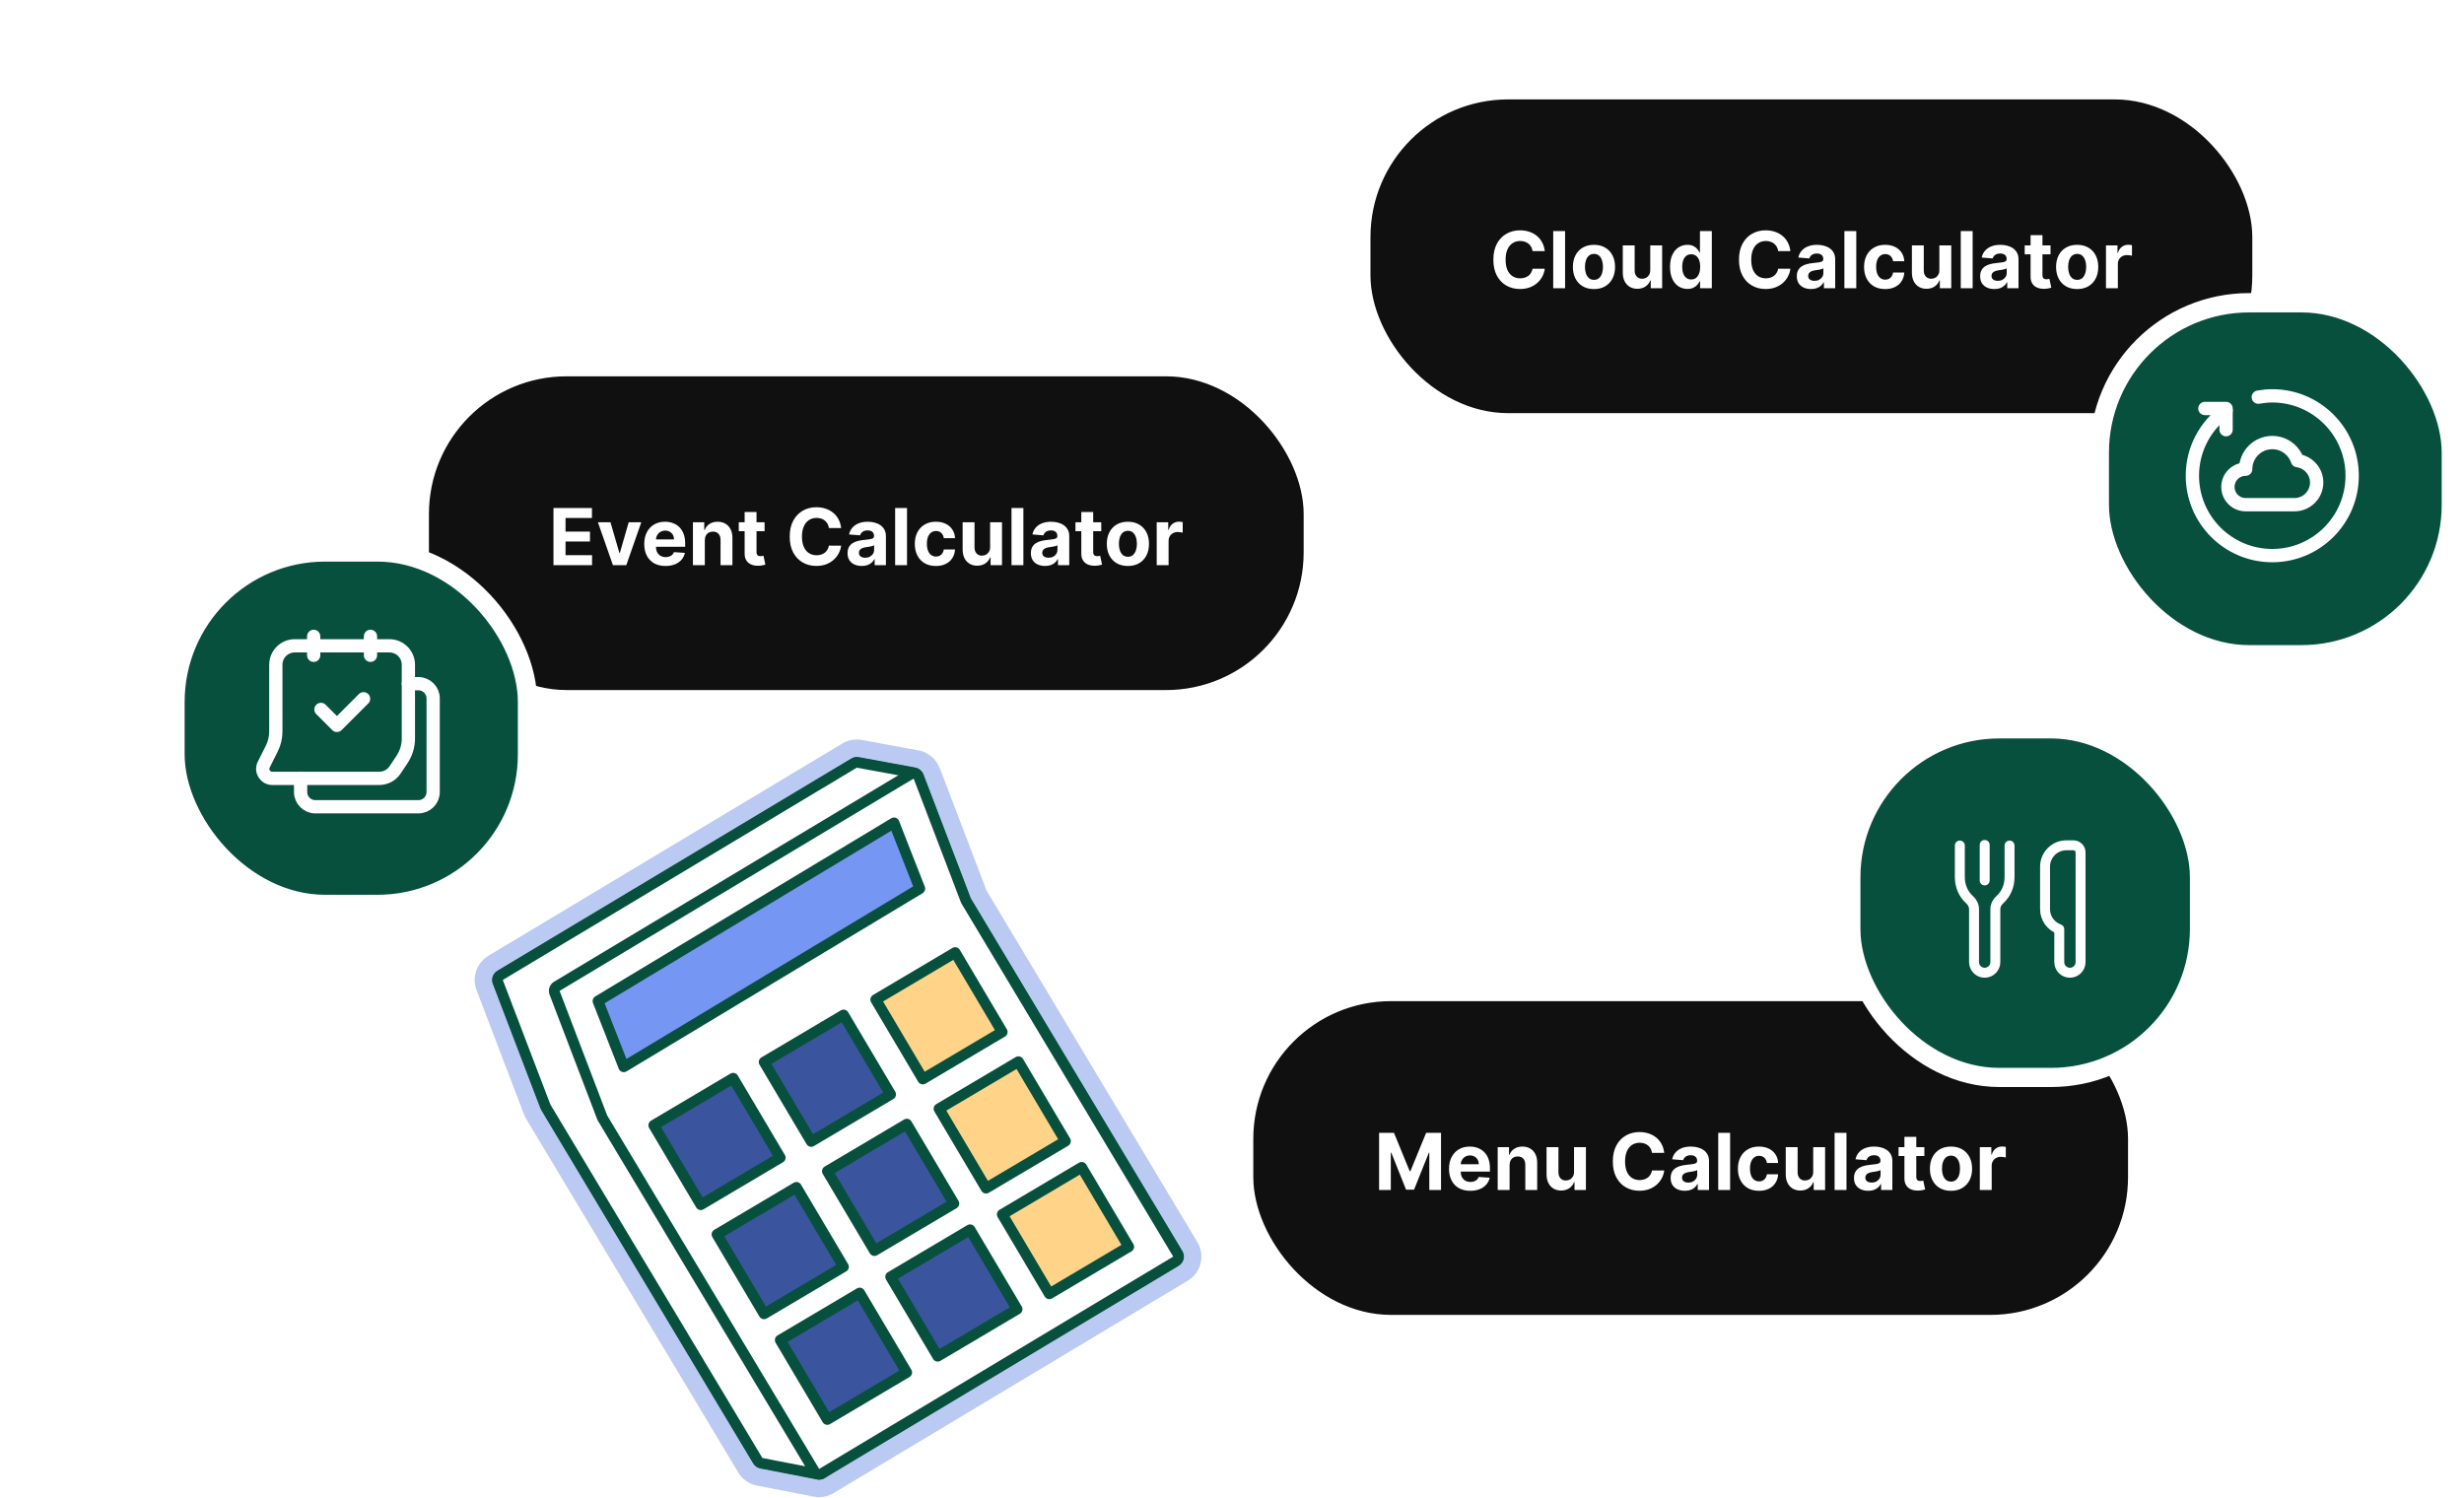
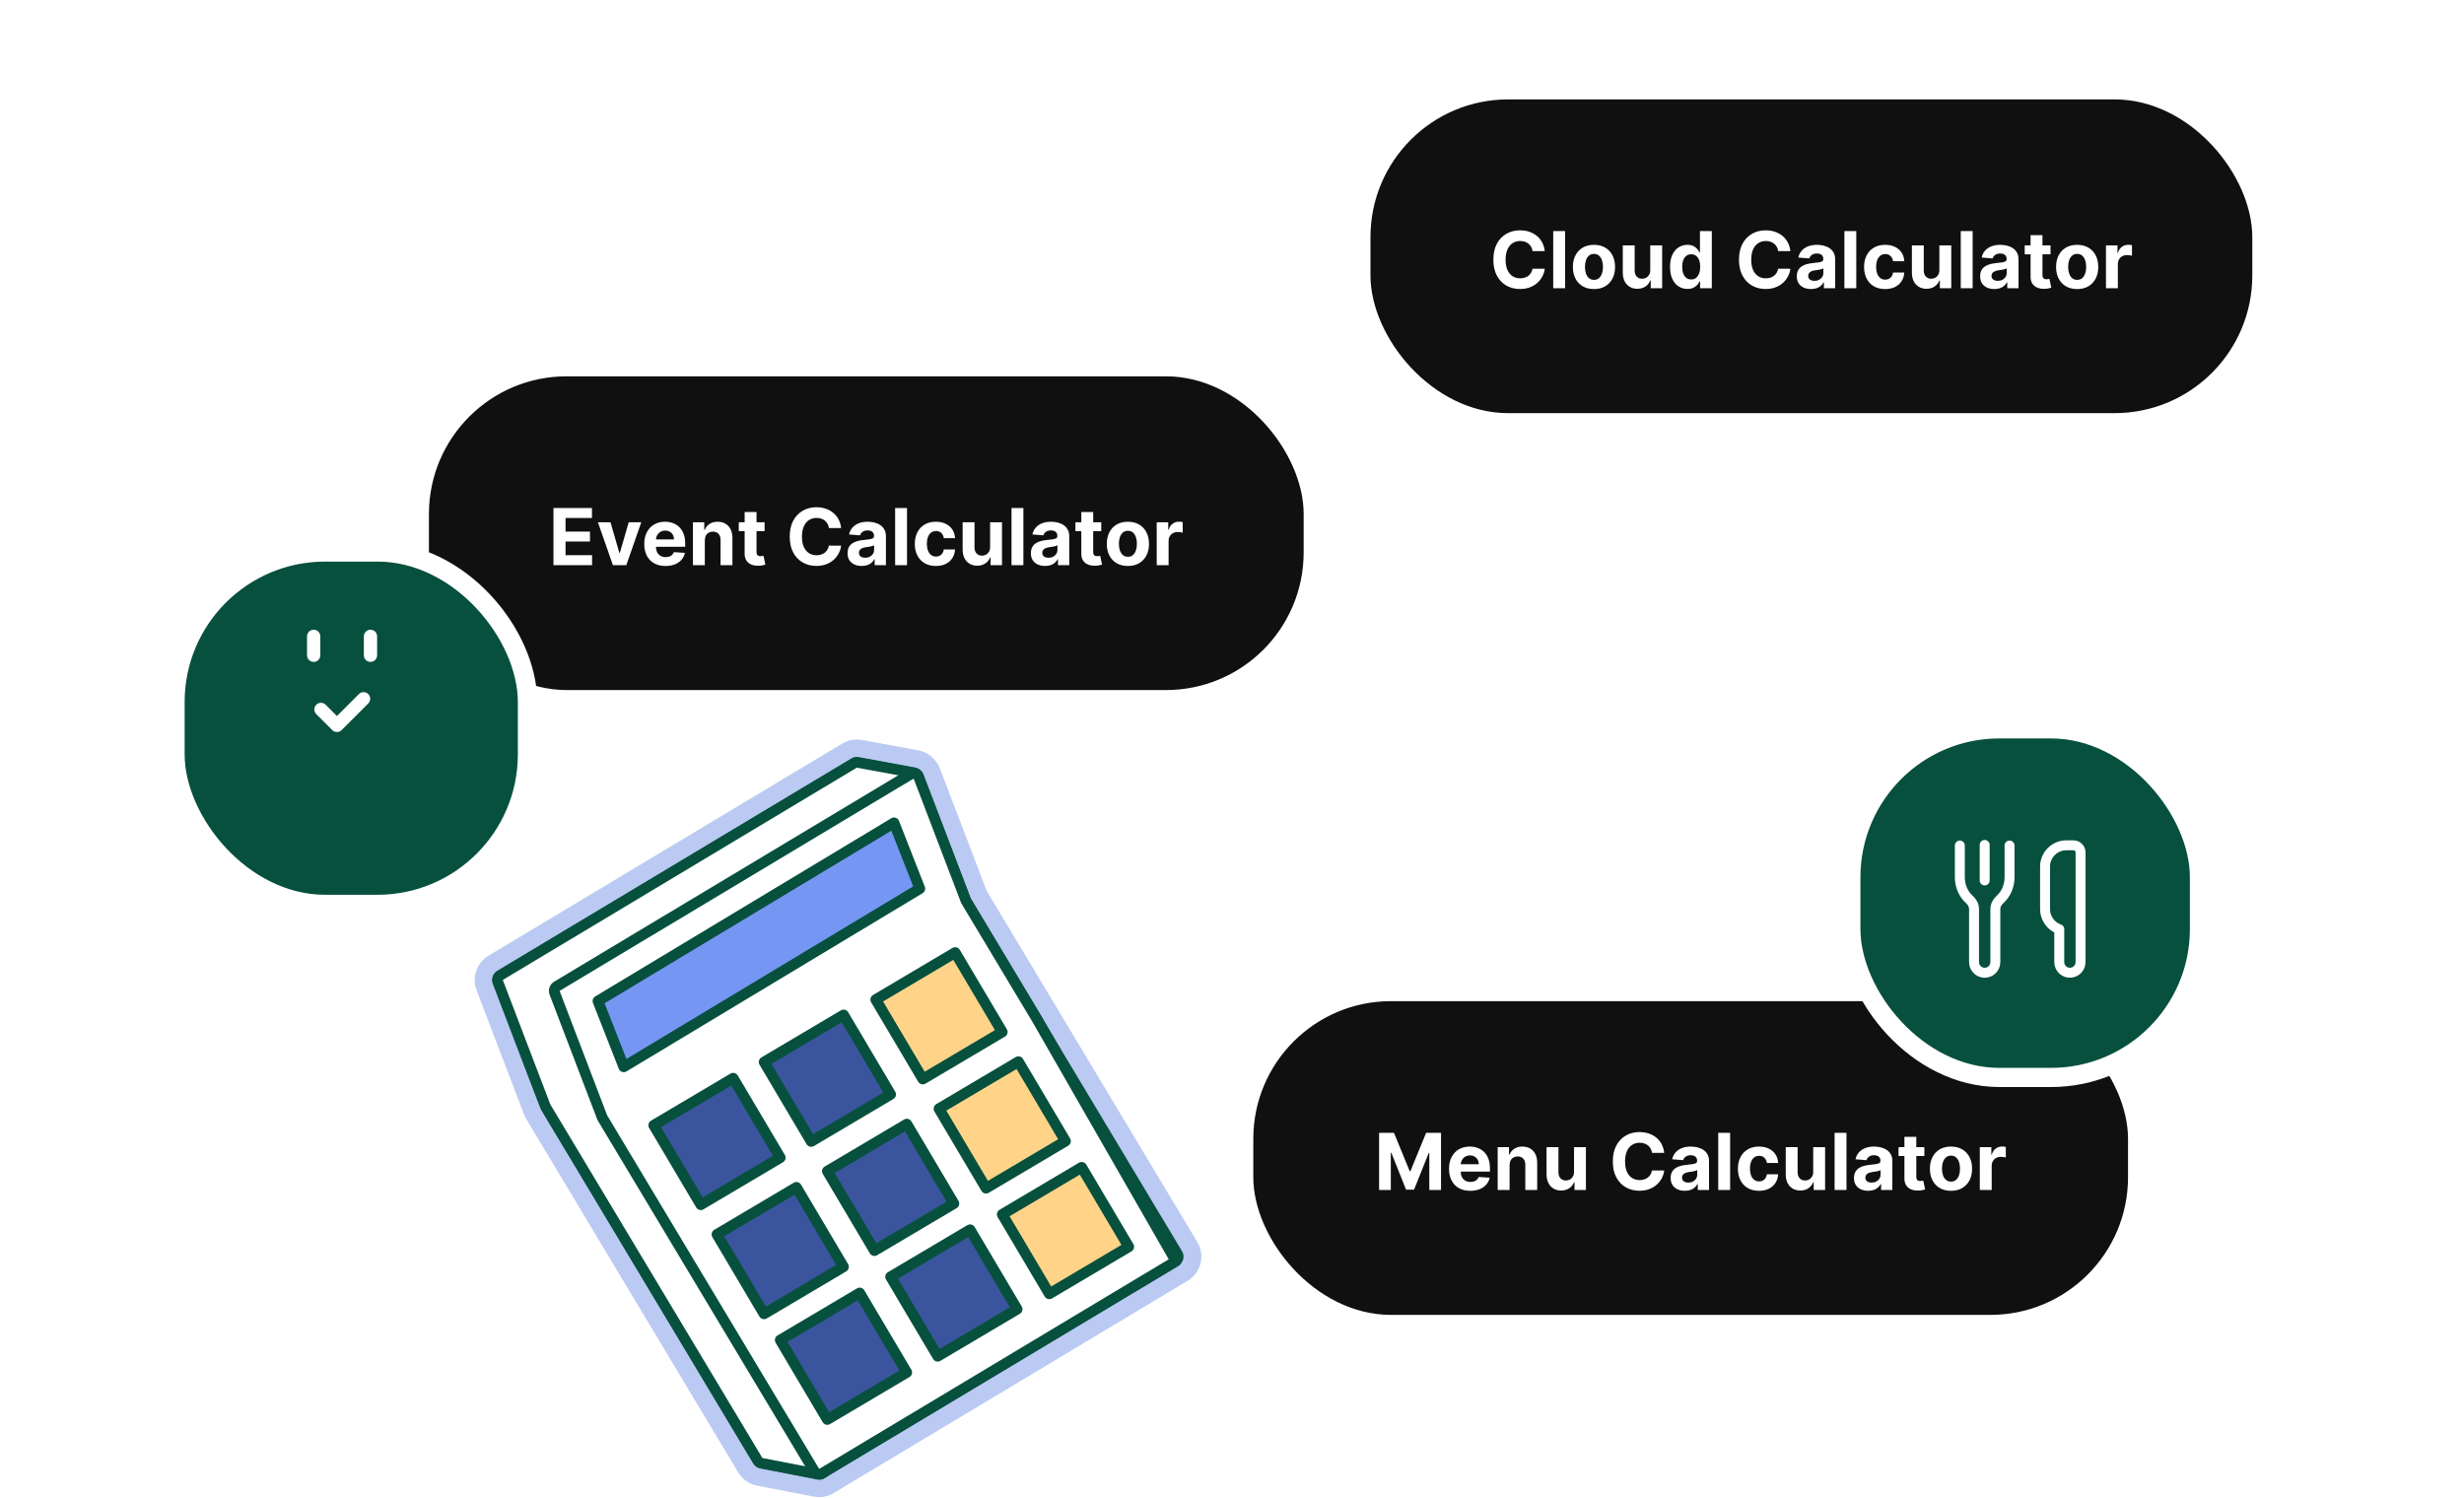
<svg xmlns="http://www.w3.org/2000/svg" width="347" height="211" viewBox="0 0 347 211" fill="none">
  <g filter="url(#filter0_b_1021_7411)">
    <rect x="193" y="14" width="124.186" height="44.186" rx="19.39" fill="#101010" />
    <path d="M217.546 35.365H215.826C215.794 35.142 215.73 34.944 215.633 34.772C215.537 34.596 215.412 34.447 215.26 34.324C215.108 34.201 214.933 34.106 214.734 34.041C214.537 33.975 214.324 33.943 214.094 33.943C213.677 33.943 213.314 34.046 213.005 34.253C212.696 34.457 212.457 34.756 212.286 35.149C212.116 35.539 212.031 36.013 212.031 36.571C212.031 37.144 212.116 37.626 212.286 38.016C212.459 38.407 212.7 38.701 213.009 38.9C213.318 39.099 213.676 39.199 214.082 39.199C214.31 39.199 214.52 39.169 214.714 39.108C214.911 39.048 215.085 38.96 215.237 38.845C215.389 38.727 215.514 38.585 215.614 38.417C215.716 38.249 215.787 38.058 215.826 37.843L217.546 37.851C217.502 38.221 217.391 38.577 217.213 38.92C217.037 39.26 216.8 39.565 216.502 39.835C216.206 40.102 215.852 40.314 215.441 40.471C215.032 40.626 214.57 40.703 214.054 40.703C213.337 40.703 212.695 40.541 212.129 40.216C211.566 39.891 211.121 39.421 210.794 38.806C210.469 38.19 210.307 37.445 210.307 36.571C210.307 35.693 210.472 34.947 210.802 34.331C211.132 33.716 211.579 33.247 212.145 32.925C212.711 32.6 213.347 32.438 214.054 32.438C214.52 32.438 214.952 32.504 215.351 32.635C215.751 32.766 216.106 32.957 216.415 33.208C216.724 33.457 216.976 33.762 217.169 34.123C217.366 34.485 217.491 34.898 217.546 35.365ZM220.408 32.548V40.593H218.735V32.548H220.408ZM224.475 40.711C223.865 40.711 223.337 40.581 222.892 40.322C222.449 40.06 222.108 39.696 221.867 39.23C221.626 38.761 221.505 38.218 221.505 37.6C221.505 36.977 221.626 36.432 221.867 35.966C222.108 35.497 222.449 35.133 222.892 34.874C223.337 34.612 223.865 34.481 224.475 34.481C225.085 34.481 225.612 34.612 226.054 34.874C226.499 35.133 226.843 35.497 227.083 35.966C227.324 36.432 227.445 36.977 227.445 37.6C227.445 38.218 227.324 38.761 227.083 39.23C226.843 39.696 226.499 40.06 226.054 40.322C225.612 40.581 225.085 40.711 224.475 40.711ZM224.483 39.415C224.761 39.415 224.992 39.336 225.178 39.179C225.364 39.019 225.504 38.802 225.599 38.527C225.695 38.252 225.744 37.939 225.744 37.588C225.744 37.237 225.695 36.924 225.599 36.649C225.504 36.374 225.364 36.157 225.178 35.997C224.992 35.837 224.761 35.758 224.483 35.758C224.203 35.758 223.967 35.837 223.776 35.997C223.587 36.157 223.445 36.374 223.348 36.649C223.253 36.924 223.206 37.237 223.206 37.588C223.206 37.939 223.253 38.252 223.348 38.527C223.445 38.802 223.587 39.019 223.776 39.179C223.967 39.336 224.203 39.415 224.483 39.415ZM232.402 38.024V34.559H234.076V40.593H232.469V39.497H232.406C232.27 39.851 232.044 40.135 231.727 40.35C231.412 40.565 231.029 40.672 230.576 40.672C230.172 40.672 229.818 40.58 229.511 40.397C229.205 40.214 228.965 39.953 228.792 39.615C228.622 39.277 228.536 38.873 228.533 38.401V34.559H230.206V38.103C230.209 38.459 230.305 38.74 230.493 38.947C230.682 39.154 230.934 39.258 231.251 39.258C231.453 39.258 231.642 39.212 231.817 39.12C231.993 39.026 232.134 38.887 232.241 38.704C232.351 38.52 232.405 38.294 232.402 38.024ZM237.638 40.691C237.18 40.691 236.764 40.574 236.393 40.338C236.023 40.1 235.73 39.75 235.513 39.289C235.298 38.825 235.19 38.257 235.19 37.584C235.19 36.893 235.302 36.318 235.524 35.86C235.747 35.399 236.043 35.054 236.412 34.827C236.784 34.596 237.191 34.481 237.634 34.481C237.972 34.481 238.253 34.538 238.478 34.654C238.706 34.766 238.89 34.908 239.028 35.078C239.17 35.245 239.277 35.41 239.351 35.573H239.402V32.548H241.071V40.593H239.421V39.627H239.351C239.272 39.794 239.161 39.961 239.017 40.126C238.875 40.288 238.691 40.423 238.463 40.53C238.238 40.638 237.963 40.691 237.638 40.691ZM238.168 39.36C238.438 39.36 238.666 39.286 238.852 39.14C239.04 38.99 239.184 38.782 239.284 38.515C239.386 38.248 239.437 37.935 239.437 37.576C239.437 37.218 239.387 36.906 239.288 36.641C239.188 36.377 239.044 36.173 238.856 36.029C238.667 35.885 238.438 35.812 238.168 35.812C237.893 35.812 237.661 35.887 237.473 36.036C237.284 36.186 237.142 36.393 237.045 36.657C236.948 36.922 236.899 37.228 236.899 37.576C236.899 37.927 236.948 38.238 237.045 38.507C237.144 38.775 237.287 38.984 237.473 39.136C237.661 39.285 237.893 39.36 238.168 39.36ZM252.137 35.365H250.417C250.385 35.142 250.321 34.944 250.224 34.772C250.127 34.596 250.003 34.447 249.851 34.324C249.699 34.201 249.524 34.106 249.325 34.041C249.128 33.975 248.915 33.943 248.684 33.943C248.268 33.943 247.905 34.046 247.596 34.253C247.287 34.457 247.047 34.756 246.877 35.149C246.707 35.539 246.622 36.013 246.622 36.571C246.622 37.144 246.707 37.626 246.877 38.016C247.05 38.407 247.291 38.701 247.6 38.9C247.909 39.099 248.267 39.199 248.672 39.199C248.9 39.199 249.111 39.169 249.305 39.108C249.501 39.048 249.675 38.96 249.827 38.845C249.979 38.727 250.105 38.585 250.204 38.417C250.307 38.249 250.377 38.058 250.417 37.843L252.137 37.851C252.093 38.221 251.981 38.577 251.803 38.92C251.628 39.26 251.391 39.565 251.092 39.835C250.796 40.102 250.443 40.314 250.032 40.471C249.623 40.626 249.161 40.703 248.645 40.703C247.927 40.703 247.286 40.541 246.72 40.216C246.157 39.891 245.712 39.421 245.384 38.806C245.06 38.19 244.897 37.445 244.897 36.571C244.897 35.693 245.062 34.947 245.392 34.331C245.722 33.716 246.17 33.247 246.736 32.925C247.301 32.6 247.938 32.438 248.645 32.438C249.111 32.438 249.543 32.504 249.941 32.635C250.342 32.766 250.697 32.957 251.006 33.208C251.315 33.457 251.566 33.762 251.76 34.123C251.957 34.485 252.082 34.898 252.137 35.365ZM255.046 40.707C254.661 40.707 254.318 40.64 254.017 40.507C253.716 40.371 253.477 40.17 253.302 39.906C253.129 39.639 253.043 39.306 253.043 38.908C253.043 38.573 253.104 38.291 253.227 38.063C253.35 37.836 253.518 37.652 253.73 37.514C253.942 37.375 254.183 37.27 254.453 37.199C254.725 37.129 255.011 37.079 255.309 37.05C255.66 37.013 255.943 36.979 256.158 36.948C256.373 36.914 256.528 36.864 256.625 36.798C256.722 36.733 256.771 36.636 256.771 36.508V36.484C256.771 36.236 256.692 36.043 256.535 35.907C256.38 35.771 256.16 35.703 255.875 35.703C255.574 35.703 255.334 35.769 255.156 35.903C254.978 36.034 254.86 36.199 254.803 36.398L253.255 36.272C253.333 35.906 253.488 35.589 253.718 35.322C253.949 35.052 254.246 34.845 254.61 34.701C254.977 34.554 255.401 34.481 255.883 34.481C256.218 34.481 256.539 34.52 256.845 34.599C257.154 34.677 257.428 34.799 257.666 34.964C257.907 35.129 258.097 35.341 258.236 35.6C258.375 35.857 258.444 36.165 258.444 36.523V40.593H256.857V39.757H256.81C256.713 39.945 256.583 40.111 256.421 40.255C256.259 40.397 256.064 40.508 255.836 40.589C255.608 40.668 255.345 40.707 255.046 40.707ZM255.525 39.552C255.772 39.552 255.989 39.504 256.177 39.407C256.366 39.307 256.514 39.174 256.621 39.006C256.729 38.839 256.782 38.649 256.782 38.437V37.796C256.73 37.83 256.658 37.862 256.566 37.891C256.477 37.917 256.377 37.942 256.264 37.965C256.151 37.986 256.039 38.006 255.926 38.024C255.813 38.04 255.711 38.054 255.62 38.067C255.423 38.096 255.252 38.142 255.105 38.205C254.958 38.268 254.844 38.353 254.763 38.46C254.682 38.565 254.642 38.696 254.642 38.853C254.642 39.081 254.724 39.255 254.889 39.376C255.057 39.493 255.269 39.552 255.525 39.552ZM261.416 32.548V40.593H259.742V32.548H261.416ZM265.483 40.711C264.865 40.711 264.333 40.58 263.888 40.318C263.445 40.054 263.105 39.687 262.866 39.218C262.631 38.75 262.513 38.21 262.513 37.6C262.513 36.982 262.632 36.44 262.87 35.974C263.111 35.505 263.453 35.139 263.896 34.878C264.338 34.613 264.865 34.481 265.475 34.481C266.001 34.481 266.462 34.576 266.858 34.768C267.253 34.959 267.566 35.227 267.796 35.573C268.027 35.919 268.154 36.325 268.177 36.791H266.598C266.554 36.489 266.436 36.247 266.245 36.064C266.056 35.878 265.809 35.785 265.502 35.785C265.243 35.785 265.016 35.856 264.823 35.997C264.632 36.136 264.482 36.339 264.375 36.606C264.267 36.873 264.214 37.197 264.214 37.576C264.214 37.961 264.266 38.289 264.371 38.558C264.478 38.828 264.629 39.034 264.823 39.175C265.016 39.317 265.243 39.387 265.502 39.387C265.693 39.387 265.865 39.348 266.017 39.269C266.171 39.191 266.298 39.077 266.398 38.928C266.5 38.776 266.567 38.594 266.598 38.382H268.177C268.151 38.843 268.026 39.248 267.8 39.599C267.578 39.948 267.27 40.22 266.877 40.416C266.484 40.613 266.02 40.711 265.483 40.711ZM273.118 38.024V34.559H274.792V40.593H273.185V39.497H273.122C272.986 39.851 272.76 40.135 272.443 40.35C272.128 40.565 271.745 40.672 271.292 40.672C270.888 40.672 270.533 40.58 270.227 40.397C269.921 40.214 269.681 39.953 269.508 39.615C269.338 39.277 269.252 38.873 269.249 38.401V34.559H270.922V38.103C270.925 38.459 271.021 38.74 271.209 38.947C271.398 39.154 271.65 39.258 271.967 39.258C272.169 39.258 272.358 39.212 272.533 39.12C272.708 39.026 272.85 38.887 272.957 38.704C273.067 38.52 273.121 38.294 273.118 38.024ZM277.804 32.548V40.593H276.13V32.548H277.804ZM280.865 40.707C280.48 40.707 280.137 40.64 279.836 40.507C279.535 40.371 279.296 40.17 279.121 39.906C278.948 39.639 278.861 39.306 278.861 38.908C278.861 38.573 278.923 38.291 279.046 38.063C279.169 37.836 279.337 37.652 279.549 37.514C279.761 37.375 280.002 37.27 280.272 37.199C280.544 37.129 280.83 37.079 281.128 37.05C281.479 37.013 281.762 36.979 281.977 36.948C282.191 36.914 282.347 36.864 282.444 36.798C282.541 36.733 282.589 36.636 282.589 36.508V36.484C282.589 36.236 282.511 36.043 282.354 35.907C282.199 35.771 281.979 35.703 281.694 35.703C281.393 35.703 281.153 35.769 280.975 35.903C280.797 36.034 280.679 36.199 280.621 36.398L279.074 36.272C279.152 35.906 279.307 35.589 279.537 35.322C279.768 35.052 280.065 34.845 280.429 34.701C280.796 34.554 281.22 34.481 281.702 34.481C282.037 34.481 282.358 34.52 282.664 34.599C282.973 34.677 283.247 34.799 283.485 34.964C283.726 35.129 283.916 35.341 284.055 35.6C284.194 35.857 284.263 36.165 284.263 36.523V40.593H282.676V39.757H282.629C282.532 39.945 282.402 40.111 282.24 40.255C282.077 40.397 281.882 40.508 281.655 40.589C281.427 40.668 281.163 40.707 280.865 40.707ZM281.344 39.552C281.59 39.552 281.808 39.504 281.996 39.407C282.185 39.307 282.333 39.174 282.44 39.006C282.548 38.839 282.601 38.649 282.601 38.437V37.796C282.549 37.83 282.477 37.862 282.385 37.891C282.296 37.917 282.195 37.942 282.083 37.965C281.97 37.986 281.857 38.006 281.745 38.024C281.632 38.04 281.53 38.054 281.438 38.067C281.242 38.096 281.071 38.142 280.924 38.205C280.777 38.268 280.663 38.353 280.582 38.46C280.501 38.565 280.46 38.696 280.46 38.853C280.46 39.081 280.543 39.255 280.708 39.376C280.875 39.493 281.088 39.552 281.344 39.552ZM288.771 34.559V35.816H285.137V34.559H288.771ZM285.962 33.114H287.635V38.739C287.635 38.894 287.659 39.014 287.706 39.1C287.753 39.184 287.819 39.243 287.902 39.277C287.989 39.311 288.088 39.328 288.201 39.328C288.28 39.328 288.358 39.322 288.437 39.309C288.515 39.293 288.576 39.281 288.617 39.273L288.881 40.519C288.797 40.545 288.679 40.575 288.527 40.609C288.375 40.646 288.191 40.668 287.973 40.676C287.57 40.691 287.216 40.638 286.913 40.515C286.611 40.392 286.377 40.2 286.209 39.941C286.042 39.682 285.959 39.355 285.962 38.959V33.114ZM292.522 40.711C291.912 40.711 291.384 40.581 290.939 40.322C290.496 40.06 290.155 39.696 289.914 39.23C289.673 38.761 289.552 38.218 289.552 37.6C289.552 36.977 289.673 36.432 289.914 35.966C290.155 35.497 290.496 35.133 290.939 34.874C291.384 34.612 291.912 34.481 292.522 34.481C293.132 34.481 293.659 34.612 294.101 34.874C294.547 35.133 294.89 35.497 295.131 35.966C295.372 36.432 295.492 36.977 295.492 37.6C295.492 38.218 295.372 38.761 295.131 39.23C294.89 39.696 294.547 40.06 294.101 40.322C293.659 40.581 293.132 40.711 292.522 40.711ZM292.53 39.415C292.808 39.415 293.039 39.336 293.225 39.179C293.411 39.019 293.551 38.802 293.646 38.527C293.743 38.252 293.791 37.939 293.791 37.588C293.791 37.237 293.743 36.924 293.646 36.649C293.551 36.374 293.411 36.157 293.225 35.997C293.039 35.837 292.808 35.758 292.53 35.758C292.25 35.758 292.014 35.837 291.823 35.997C291.634 36.157 291.492 36.374 291.395 36.649C291.3 36.924 291.253 37.237 291.253 37.588C291.253 37.939 291.3 38.252 291.395 38.527C291.492 38.802 291.634 39.019 291.823 39.179C292.014 39.336 292.25 39.415 292.53 39.415ZM296.58 40.593V34.559H298.203V35.612H298.265C298.375 35.238 298.56 34.955 298.819 34.764C299.079 34.57 299.377 34.473 299.715 34.473C299.799 34.473 299.889 34.478 299.986 34.489C300.083 34.499 300.168 34.514 300.241 34.532V36.017C300.163 35.993 300.054 35.972 299.915 35.954C299.776 35.936 299.649 35.926 299.534 35.926C299.288 35.926 299.068 35.98 298.874 36.087C298.683 36.192 298.531 36.339 298.419 36.528C298.309 36.716 298.254 36.933 298.254 37.18V40.593H296.58Z" fill="white" />
  </g>
  <g filter="url(#filter1_b_1021_7411)">
    <rect x="60.406" y="53" width="123.186" height="44.186" rx="19.39" fill="#101010" />
    <path d="M77.943 79.593V71.548H83.364V72.951H79.644V74.868H83.085V76.27H79.644V78.191H83.38V79.593H77.943ZM90.31 73.559L88.201 79.593H86.315L84.206 73.559H85.974L87.227 77.877H87.29L88.539 73.559H90.31ZM93.722 79.711C93.101 79.711 92.567 79.585 92.119 79.334C91.674 79.08 91.331 78.721 91.09 78.258C90.849 77.791 90.729 77.24 90.729 76.604C90.729 75.983 90.849 75.438 91.09 74.97C91.331 74.501 91.67 74.135 92.108 73.874C92.547 73.612 93.063 73.481 93.655 73.481C94.053 73.481 94.424 73.545 94.767 73.673C95.113 73.799 95.414 73.989 95.671 74.243C95.93 74.497 96.131 74.816 96.275 75.201C96.419 75.584 96.492 76.032 96.492 76.545V77.004H91.397V75.967H94.916C94.916 75.727 94.864 75.513 94.759 75.327C94.654 75.141 94.509 74.996 94.323 74.891C94.14 74.784 93.926 74.73 93.683 74.73C93.429 74.73 93.204 74.789 93.007 74.907C92.813 75.022 92.661 75.178 92.551 75.374C92.441 75.568 92.385 75.784 92.382 76.022V77.008C92.382 77.307 92.438 77.565 92.547 77.782C92.66 78 92.819 78.167 93.023 78.285C93.227 78.403 93.469 78.462 93.75 78.462C93.936 78.462 94.106 78.436 94.26 78.383C94.415 78.331 94.547 78.252 94.657 78.148C94.767 78.043 94.851 77.915 94.908 77.763L96.456 77.865C96.378 78.237 96.217 78.561 95.973 78.839C95.732 79.114 95.42 79.329 95.038 79.483C94.658 79.635 94.22 79.711 93.722 79.711ZM99.257 76.105V79.593H97.584V73.559H99.178V74.624H99.249C99.383 74.273 99.607 73.995 99.921 73.791C100.235 73.584 100.616 73.481 101.064 73.481C101.483 73.481 101.848 73.573 102.16 73.756C102.472 73.939 102.714 74.201 102.887 74.541C103.06 74.879 103.146 75.283 103.146 75.751V79.593H101.473V76.05C101.475 75.681 101.381 75.393 101.19 75.186C100.999 74.976 100.735 74.871 100.4 74.871C100.175 74.871 99.976 74.92 99.803 75.017C99.633 75.114 99.499 75.255 99.402 75.441C99.308 75.624 99.26 75.846 99.257 76.105ZM107.674 73.559V74.816H104.041V73.559H107.674ZM104.866 72.114H106.539V77.739C106.539 77.894 106.563 78.014 106.61 78.1C106.657 78.184 106.722 78.243 106.806 78.277C106.893 78.311 106.992 78.328 107.105 78.328C107.183 78.328 107.262 78.322 107.341 78.309C107.419 78.293 107.479 78.281 107.521 78.273L107.784 79.519C107.701 79.545 107.583 79.575 107.431 79.609C107.279 79.646 107.094 79.668 106.877 79.676C106.474 79.692 106.12 79.638 105.816 79.515C105.515 79.392 105.281 79.2 105.113 78.941C104.946 78.682 104.863 78.355 104.866 77.959V72.114ZM118.455 74.365H116.734C116.703 74.142 116.639 73.944 116.542 73.772C116.445 73.596 116.32 73.447 116.168 73.324C116.017 73.201 115.841 73.106 115.642 73.041C115.446 72.975 115.232 72.943 115.002 72.943C114.585 72.943 114.223 73.046 113.914 73.253C113.605 73.457 113.365 73.756 113.195 74.149C113.024 74.539 112.939 75.013 112.939 75.571C112.939 76.144 113.024 76.626 113.195 77.016C113.368 77.406 113.608 77.701 113.918 77.9C114.227 78.099 114.584 78.199 114.99 78.199C115.218 78.199 115.429 78.169 115.622 78.108C115.819 78.048 115.993 77.96 116.145 77.845C116.297 77.727 116.422 77.585 116.522 77.417C116.624 77.249 116.695 77.058 116.734 76.843L118.455 76.851C118.41 77.221 118.299 77.577 118.121 77.92C117.945 78.26 117.708 78.565 117.41 78.835C117.114 79.102 116.76 79.314 116.349 79.472C115.941 79.626 115.478 79.703 114.962 79.703C114.245 79.703 113.603 79.541 113.038 79.216C112.475 78.891 112.029 78.421 111.702 77.806C111.377 77.19 111.215 76.445 111.215 75.571C111.215 74.693 111.38 73.947 111.71 73.332C112.04 72.716 112.488 72.247 113.053 71.925C113.619 71.6 114.255 71.438 114.962 71.438C115.429 71.438 115.861 71.504 116.259 71.635C116.659 71.766 117.014 71.957 117.323 72.208C117.632 72.457 117.884 72.762 118.078 73.123C118.274 73.485 118.4 73.898 118.455 74.365ZM121.364 79.707C120.979 79.707 120.636 79.64 120.334 79.507C120.033 79.371 119.795 79.17 119.619 78.906C119.447 78.639 119.36 78.306 119.36 77.908C119.36 77.573 119.422 77.291 119.545 77.063C119.668 76.836 119.836 76.652 120.048 76.513C120.26 76.375 120.501 76.27 120.77 76.199C121.043 76.129 121.328 76.079 121.627 76.05C121.978 76.013 122.261 75.979 122.475 75.948C122.69 75.914 122.846 75.864 122.943 75.799C123.04 75.733 123.088 75.636 123.088 75.508V75.484C123.088 75.236 123.01 75.043 122.852 74.907C122.698 74.771 122.478 74.703 122.192 74.703C121.891 74.703 121.652 74.769 121.474 74.903C121.296 75.034 121.178 75.199 121.12 75.398L119.572 75.272C119.651 74.906 119.805 74.589 120.036 74.322C120.266 74.052 120.564 73.845 120.928 73.701C121.294 73.554 121.718 73.481 122.2 73.481C122.536 73.481 122.856 73.52 123.163 73.599C123.472 73.677 123.745 73.799 123.984 73.964C124.225 74.129 124.415 74.341 124.553 74.6C124.692 74.857 124.762 75.165 124.762 75.523V79.593H123.175V78.757H123.127C123.031 78.945 122.901 79.111 122.739 79.255C122.576 79.397 122.381 79.508 122.153 79.589C121.925 79.668 121.662 79.707 121.364 79.707ZM121.843 78.552C122.089 78.552 122.306 78.504 122.495 78.407C122.684 78.307 122.831 78.174 122.939 78.006C123.046 77.839 123.1 77.649 123.1 77.437V76.796C123.048 76.83 122.976 76.862 122.884 76.891C122.795 76.917 122.694 76.942 122.581 76.965C122.469 76.986 122.356 77.006 122.244 77.024C122.131 77.04 122.029 77.054 121.937 77.067C121.741 77.096 121.569 77.142 121.423 77.205C121.276 77.268 121.162 77.353 121.081 77.46C121 77.565 120.959 77.696 120.959 77.853C120.959 78.081 121.041 78.255 121.206 78.376C121.374 78.493 121.586 78.552 121.843 78.552ZM127.733 71.548V79.593H126.06V71.548H127.733ZM131.8 79.711C131.182 79.711 130.65 79.58 130.205 79.318C129.763 79.054 129.422 78.687 129.184 78.218C128.948 77.75 128.83 77.21 128.83 76.6C128.83 75.982 128.95 75.44 129.188 74.974C129.429 74.505 129.771 74.139 130.213 73.878C130.656 73.613 131.182 73.481 131.792 73.481C132.319 73.481 132.78 73.576 133.175 73.768C133.571 73.959 133.883 74.227 134.114 74.573C134.344 74.919 134.471 75.325 134.495 75.791H132.916C132.871 75.49 132.753 75.247 132.562 75.064C132.374 74.878 132.126 74.785 131.82 74.785C131.561 74.785 131.334 74.856 131.14 74.997C130.949 75.136 130.8 75.339 130.692 75.606C130.585 75.873 130.531 76.197 130.531 76.576C130.531 76.961 130.584 77.289 130.688 77.558C130.796 77.828 130.946 78.034 131.14 78.175C131.334 78.317 131.561 78.387 131.82 78.387C132.011 78.387 132.183 78.348 132.334 78.269C132.489 78.191 132.616 78.077 132.715 77.928C132.818 77.776 132.884 77.594 132.916 77.382H134.495C134.469 77.843 134.343 78.249 134.118 78.599C133.895 78.948 133.588 79.22 133.195 79.416C132.802 79.613 132.337 79.711 131.8 79.711ZM139.436 77.024V73.559H141.109V79.593H139.503V78.497H139.44C139.304 78.851 139.077 79.135 138.76 79.35C138.446 79.564 138.062 79.672 137.609 79.672C137.206 79.672 136.851 79.58 136.545 79.397C136.238 79.213 135.999 78.953 135.826 78.615C135.655 78.277 135.569 77.873 135.566 77.401V73.559H137.24V77.103C137.242 77.459 137.338 77.74 137.527 77.947C137.715 78.154 137.968 78.258 138.285 78.258C138.486 78.258 138.675 78.212 138.85 78.12C139.026 78.026 139.167 77.887 139.275 77.704C139.385 77.52 139.438 77.294 139.436 77.024ZM144.121 71.548V79.593H142.448V71.548H144.121ZM147.182 79.707C146.797 79.707 146.454 79.64 146.153 79.507C145.852 79.371 145.614 79.17 145.438 78.906C145.265 78.639 145.179 78.306 145.179 77.908C145.179 77.573 145.241 77.291 145.364 77.063C145.487 76.836 145.654 76.652 145.866 76.513C146.079 76.375 146.319 76.27 146.589 76.199C146.862 76.129 147.147 76.079 147.446 76.05C147.797 76.013 148.079 75.979 148.294 75.948C148.509 75.914 148.665 75.864 148.762 75.799C148.858 75.733 148.907 75.636 148.907 75.508V75.484C148.907 75.236 148.828 75.043 148.671 74.907C148.517 74.771 148.297 74.703 148.011 74.703C147.71 74.703 147.47 74.769 147.292 74.903C147.114 75.034 146.996 75.199 146.939 75.398L145.391 75.272C145.47 74.906 145.624 74.589 145.855 74.322C146.085 74.052 146.382 73.845 146.746 73.701C147.113 73.554 147.537 73.481 148.019 73.481C148.354 73.481 148.675 73.52 148.982 73.599C149.291 73.677 149.564 73.799 149.803 73.964C150.044 74.129 150.233 74.341 150.372 74.6C150.511 74.857 150.58 75.165 150.58 75.523V79.593H148.993V78.757H148.946C148.849 78.945 148.72 79.111 148.557 79.255C148.395 79.397 148.2 79.508 147.972 79.589C147.744 79.668 147.481 79.707 147.182 79.707ZM147.662 78.552C147.908 78.552 148.125 78.504 148.314 78.407C148.502 78.307 148.65 78.174 148.758 78.006C148.865 77.839 148.919 77.649 148.919 77.437V76.796C148.866 76.83 148.794 76.862 148.703 76.891C148.614 76.917 148.513 76.942 148.4 76.965C148.288 76.986 148.175 77.006 148.062 77.024C147.95 77.04 147.848 77.054 147.756 77.067C147.56 77.096 147.388 77.142 147.241 77.205C147.095 77.268 146.981 77.353 146.9 77.46C146.818 77.565 146.778 77.696 146.778 77.853C146.778 78.081 146.86 78.255 147.025 78.376C147.193 78.493 147.405 78.552 147.662 78.552ZM155.088 73.559V74.816H151.454V73.559H155.088ZM152.279 72.114H153.953V77.739C153.953 77.894 153.976 78.014 154.024 78.1C154.071 78.184 154.136 78.243 154.22 78.277C154.306 78.311 154.406 78.328 154.519 78.328C154.597 78.328 154.676 78.322 154.754 78.309C154.833 78.293 154.893 78.281 154.935 78.273L155.198 79.519C155.114 79.545 154.996 79.575 154.845 79.609C154.693 79.646 154.508 79.668 154.291 79.676C153.887 79.692 153.534 79.638 153.23 79.515C152.929 79.392 152.694 79.2 152.527 78.941C152.359 78.682 152.277 78.355 152.279 77.959V72.114ZM158.84 79.711C158.229 79.711 157.702 79.582 157.257 79.322C156.814 79.06 156.472 78.696 156.231 78.23C155.99 77.761 155.87 77.218 155.87 76.6C155.87 75.977 155.99 75.432 156.231 74.966C156.472 74.497 156.814 74.133 157.257 73.874C157.702 73.612 158.229 73.481 158.84 73.481C159.45 73.481 159.976 73.612 160.419 73.874C160.864 74.133 161.207 74.497 161.448 74.966C161.689 75.432 161.809 75.977 161.809 76.6C161.809 77.218 161.689 77.761 161.448 78.23C161.207 78.696 160.864 79.06 160.419 79.322C159.976 79.582 159.45 79.711 158.84 79.711ZM158.848 78.415C159.125 78.415 159.357 78.336 159.543 78.179C159.729 78.019 159.869 77.802 159.963 77.527C160.06 77.252 160.109 76.939 160.109 76.588C160.109 76.237 160.06 75.924 159.963 75.649C159.869 75.374 159.729 75.157 159.543 74.997C159.357 74.837 159.125 74.757 158.848 74.757C158.567 74.757 158.332 74.837 158.14 74.997C157.952 75.157 157.809 75.374 157.712 75.649C157.618 75.924 157.571 76.237 157.571 76.588C157.571 76.939 157.618 77.252 157.712 77.527C157.809 77.802 157.952 78.019 158.14 78.179C158.332 78.336 158.567 78.415 158.848 78.415ZM162.898 79.593V73.559H164.52V74.612H164.583C164.693 74.238 164.877 73.955 165.137 73.764C165.396 73.57 165.695 73.473 166.032 73.473C166.116 73.473 166.207 73.478 166.303 73.489C166.4 73.499 166.485 73.514 166.559 73.532V75.017C166.48 74.993 166.372 74.972 166.233 74.954C166.094 74.936 165.967 74.926 165.852 74.926C165.606 74.926 165.386 74.98 165.192 75.088C165.001 75.192 164.849 75.339 164.736 75.528C164.626 75.716 164.571 75.933 164.571 76.18V79.593H162.898Z" fill="white" />
  </g>
  <rect x="24.636" y="77.729" width="49.657" height="49.657" rx="21.146" fill="#07503E" stroke="white" stroke-width="2.729" />
  <g clip-path="url(#clip0_1021_7411)">
-     <path d="M57.511 96.289H58.926C60.073 96.289 61.001 97.217 61.001 98.364V111.549C61.001 112.695 60.073 113.623 58.926 113.623H44.409C43.262 113.623 42.334 112.695 42.334 111.548V109.623" stroke="white" stroke-width="1.867" stroke-linecap="round" stroke-linejoin="round" />
-     <path d="M38.335 109.622H53.417C54.309 109.622 55.142 109.177 55.636 108.434L56.615 106.965C57.199 106.089 57.511 105.06 57.511 104.006V93.623C57.511 92.149 56.318 90.956 54.844 90.956H41.511C40.038 90.956 38.844 92.149 38.844 93.623V103.03C38.844 103.858 38.651 104.674 38.282 105.416L37.143 107.693C36.699 108.58 37.344 109.622 38.335 109.622Z" stroke="white" stroke-width="1.867" stroke-linecap="round" stroke-linejoin="round" />
    <path d="M51.201 98.413L47.45 102.164L45.199 99.915" stroke="white" stroke-width="1.867" stroke-linecap="round" stroke-linejoin="round" />
    <path d="M44.174 89.623V92.289" stroke="white" stroke-width="1.867" stroke-linecap="round" stroke-linejoin="round" />
    <path d="M52.174 89.623V92.289" stroke="white" stroke-width="1.867" stroke-linecap="round" stroke-linejoin="round" />
  </g>
  <g filter="url(#filter2_b_1021_7411)">
    <rect x="176.5" y="141" width="123.186" height="44.186" rx="19.39" fill="#101010" />
    <path d="M194.215 159.548H196.313L198.528 164.953H198.623L200.838 159.548H202.936V167.593H201.286V162.357H201.219L199.137 167.554H198.014L195.932 162.337H195.865V167.593H194.215V159.548ZM207.056 167.711C206.435 167.711 205.901 167.585 205.453 167.334C205.008 167.08 204.665 166.721 204.424 166.258C204.183 165.791 204.062 165.24 204.062 164.604C204.062 163.983 204.183 163.438 204.424 162.97C204.665 162.501 205.004 162.136 205.441 161.874C205.881 161.612 206.397 161.481 206.989 161.481C207.387 161.481 207.758 161.545 208.101 161.673C208.446 161.799 208.747 161.989 209.004 162.243C209.263 162.497 209.465 162.816 209.609 163.201C209.753 163.584 209.825 164.032 209.825 164.545V165.005H204.73V163.967H208.25C208.25 163.726 208.198 163.513 208.093 163.327C207.988 163.141 207.843 162.996 207.657 162.891C207.473 162.784 207.26 162.73 207.016 162.73C206.762 162.73 206.537 162.789 206.341 162.907C206.147 163.022 205.995 163.178 205.885 163.374C205.775 163.568 205.719 163.784 205.716 164.022V165.008C205.716 165.307 205.771 165.565 205.881 165.782C205.994 166 206.152 166.167 206.356 166.285C206.561 166.403 206.803 166.462 207.083 166.462C207.269 166.462 207.439 166.436 207.594 166.383C207.748 166.331 207.881 166.252 207.991 166.148C208.101 166.043 208.184 165.915 208.242 165.763L209.79 165.865C209.711 166.237 209.55 166.561 209.307 166.839C209.066 167.114 208.754 167.329 208.372 167.483C207.992 167.635 207.553 167.711 207.056 167.711ZM212.591 164.105V167.593H210.917V161.559H212.512V162.624H212.583C212.716 162.273 212.94 161.995 213.255 161.791C213.569 161.584 213.95 161.481 214.398 161.481C214.817 161.481 215.182 161.572 215.494 161.756C215.805 161.939 216.048 162.201 216.22 162.541C216.393 162.879 216.48 163.283 216.48 163.751V167.593H214.806V164.05C214.809 163.681 214.715 163.393 214.523 163.186C214.332 162.976 214.069 162.871 213.734 162.871C213.509 162.871 213.31 162.92 213.137 163.017C212.966 163.114 212.833 163.255 212.736 163.441C212.642 163.624 212.593 163.846 212.591 164.105ZM221.668 165.024V161.559H223.341V167.593H221.735V166.497H221.672C221.536 166.851 221.309 167.135 220.992 167.35C220.678 167.564 220.294 167.672 219.841 167.672C219.438 167.672 219.083 167.58 218.777 167.397C218.47 167.214 218.231 166.953 218.058 166.615C217.888 166.277 217.801 165.873 217.799 165.401V161.559H219.472V165.103C219.475 165.459 219.57 165.74 219.759 165.947C219.947 166.154 220.2 166.258 220.517 166.258C220.719 166.258 220.907 166.212 221.083 166.12C221.258 166.026 221.4 165.887 221.507 165.704C221.617 165.52 221.671 165.294 221.668 165.024ZM234.37 162.365H232.65C232.618 162.142 232.554 161.944 232.457 161.772C232.36 161.596 232.236 161.447 232.084 161.324C231.932 161.201 231.757 161.106 231.558 161.041C231.361 160.975 231.148 160.943 230.917 160.943C230.501 160.943 230.138 161.046 229.829 161.253C229.52 161.457 229.28 161.756 229.11 162.149C228.94 162.539 228.855 163.013 228.855 163.571C228.855 164.144 228.94 164.626 229.11 165.016C229.283 165.407 229.524 165.701 229.833 165.9C230.142 166.099 230.5 166.199 230.905 166.199C231.133 166.199 231.344 166.169 231.538 166.108C231.734 166.048 231.908 165.96 232.06 165.845C232.212 165.727 232.338 165.585 232.437 165.417C232.54 165.249 232.61 165.058 232.65 164.843L234.37 164.851C234.326 165.221 234.214 165.577 234.036 165.92C233.861 166.26 233.624 166.565 233.325 166.835C233.029 167.102 232.676 167.314 232.265 167.471C231.856 167.626 231.394 167.703 230.878 167.703C230.16 167.703 229.519 167.541 228.953 167.216C228.39 166.891 227.945 166.421 227.617 165.806C227.293 165.19 227.13 164.445 227.13 163.571C227.13 162.693 227.295 161.947 227.625 161.332C227.955 160.716 228.403 160.247 228.969 159.925C229.534 159.6 230.171 159.438 230.878 159.438C231.344 159.438 231.776 159.504 232.174 159.635C232.575 159.765 232.93 159.957 233.239 160.208C233.548 160.457 233.799 160.762 233.993 161.123C234.19 161.485 234.315 161.899 234.37 162.365ZM237.279 167.707C236.894 167.707 236.551 167.64 236.25 167.507C235.949 167.371 235.71 167.17 235.535 166.906C235.362 166.639 235.276 166.306 235.276 165.908C235.276 165.573 235.337 165.291 235.46 165.063C235.583 164.836 235.751 164.652 235.963 164.513C236.175 164.375 236.416 164.27 236.686 164.199C236.958 164.128 237.244 164.079 237.542 164.05C237.893 164.013 238.176 163.979 238.391 163.948C238.606 163.914 238.761 163.864 238.858 163.799C238.955 163.733 239.004 163.636 239.004 163.508V163.484C239.004 163.235 238.925 163.043 238.768 162.907C238.613 162.771 238.393 162.703 238.108 162.703C237.807 162.703 237.567 162.769 237.389 162.903C237.211 163.034 237.093 163.199 237.036 163.398L235.488 163.272C235.566 162.905 235.721 162.589 235.951 162.321C236.182 162.052 236.479 161.845 236.843 161.701C237.21 161.554 237.634 161.481 238.116 161.481C238.451 161.481 238.772 161.52 239.078 161.599C239.387 161.677 239.661 161.799 239.899 161.964C240.14 162.129 240.33 162.341 240.469 162.6C240.608 162.857 240.677 163.165 240.677 163.524V167.593H239.09V166.757H239.043C238.946 166.945 238.816 167.111 238.654 167.255C238.492 167.397 238.297 167.508 238.069 167.589C237.841 167.668 237.578 167.707 237.279 167.707ZM237.758 166.552C238.005 166.552 238.222 166.504 238.41 166.407C238.599 166.307 238.747 166.174 238.854 166.006C238.962 165.839 239.015 165.649 239.015 165.437V164.796C238.963 164.83 238.891 164.862 238.799 164.891C238.71 164.917 238.61 164.942 238.497 164.965C238.384 164.986 238.272 165.006 238.159 165.024C238.046 165.04 237.944 165.054 237.853 165.067C237.656 165.096 237.485 165.142 237.338 165.205C237.191 165.268 237.077 165.353 236.996 165.46C236.915 165.565 236.875 165.696 236.875 165.853C236.875 166.081 236.957 166.255 237.122 166.375C237.29 166.493 237.502 166.552 237.758 166.552ZM243.649 159.548V167.593H241.975V159.548H243.649ZM247.716 167.711C247.098 167.711 246.566 167.58 246.121 167.318C245.678 167.054 245.338 166.687 245.099 166.218C244.864 165.75 244.746 165.21 244.746 164.6C244.746 163.982 244.865 163.44 245.103 162.974C245.344 162.505 245.686 162.139 246.129 161.878C246.571 161.613 247.098 161.481 247.708 161.481C248.234 161.481 248.695 161.576 249.091 161.768C249.486 161.959 249.799 162.227 250.029 162.573C250.26 162.919 250.387 163.325 250.41 163.791H248.831C248.787 163.489 248.669 163.247 248.478 163.064C248.289 162.878 248.042 162.785 247.735 162.785C247.476 162.785 247.249 162.856 247.056 162.997C246.865 163.136 246.715 163.339 246.608 163.606C246.5 163.873 246.447 164.197 246.447 164.576C246.447 164.961 246.499 165.289 246.604 165.558C246.711 165.828 246.862 166.034 247.056 166.175C247.249 166.317 247.476 166.387 247.735 166.387C247.926 166.387 248.098 166.348 248.25 166.269C248.404 166.191 248.531 166.077 248.631 165.928C248.733 165.776 248.8 165.594 248.831 165.382H250.41C250.384 165.843 250.259 166.248 250.033 166.599C249.811 166.948 249.503 167.22 249.11 167.416C248.717 167.613 248.253 167.711 247.716 167.711ZM255.351 165.024V161.559H257.025V167.593H255.418V166.497H255.355C255.219 166.851 254.993 167.135 254.676 167.35C254.361 167.564 253.978 167.672 253.525 167.672C253.121 167.672 252.766 167.58 252.46 167.397C252.154 167.214 251.914 166.953 251.741 166.615C251.571 166.277 251.485 165.873 251.482 165.401V161.559H253.155V165.103C253.158 165.459 253.254 165.74 253.442 165.947C253.631 166.154 253.883 166.258 254.2 166.258C254.402 166.258 254.591 166.212 254.766 166.12C254.941 166.026 255.083 165.887 255.19 165.704C255.3 165.52 255.354 165.294 255.351 165.024ZM260.037 159.548V167.593H258.363V159.548H260.037ZM263.098 167.707C262.713 167.707 262.37 167.64 262.069 167.507C261.768 167.371 261.529 167.17 261.354 166.906C261.181 166.639 261.094 166.306 261.094 165.908C261.094 165.573 261.156 165.291 261.279 165.063C261.402 164.836 261.57 164.652 261.782 164.513C261.994 164.375 262.235 164.27 262.505 164.199C262.777 164.128 263.063 164.079 263.361 164.05C263.712 164.013 263.995 163.979 264.21 163.948C264.424 163.914 264.58 163.864 264.677 163.799C264.774 163.733 264.822 163.636 264.822 163.508V163.484C264.822 163.235 264.744 163.043 264.587 162.907C264.432 162.771 264.212 162.703 263.927 162.703C263.626 162.703 263.386 162.769 263.208 162.903C263.03 163.034 262.912 163.199 262.854 163.398L261.307 163.272C261.385 162.905 261.54 162.589 261.77 162.321C262.001 162.052 262.298 161.845 262.662 161.701C263.029 161.554 263.453 161.481 263.935 161.481C264.27 161.481 264.591 161.52 264.897 161.599C265.206 161.677 265.48 161.799 265.718 161.964C265.959 162.129 266.149 162.341 266.288 162.6C266.427 162.857 266.496 163.165 266.496 163.524V167.593H264.909V166.757H264.862C264.765 166.945 264.635 167.111 264.473 167.255C264.31 167.397 264.115 167.508 263.888 167.589C263.66 167.668 263.396 167.707 263.098 167.707ZM263.577 166.552C263.823 166.552 264.041 166.504 264.229 166.407C264.418 166.307 264.566 166.174 264.673 166.006C264.781 165.839 264.834 165.649 264.834 165.437V164.796C264.782 164.83 264.71 164.862 264.618 164.891C264.529 164.917 264.428 164.942 264.316 164.965C264.203 164.986 264.09 165.006 263.978 165.024C263.865 165.04 263.763 165.054 263.671 165.067C263.475 165.096 263.304 165.142 263.157 165.205C263.01 165.268 262.896 165.353 262.815 165.46C262.734 165.565 262.693 165.696 262.693 165.853C262.693 166.081 262.776 166.255 262.941 166.375C263.108 166.493 263.321 166.552 263.577 166.552ZM271.004 161.559V162.816H267.37V161.559H271.004ZM268.195 160.114H269.868V165.739C269.868 165.894 269.892 166.014 269.939 166.101C269.986 166.184 270.052 166.243 270.135 166.277C270.222 166.311 270.321 166.328 270.434 166.328C270.513 166.328 270.591 166.322 270.67 166.309C270.748 166.293 270.809 166.281 270.85 166.273L271.114 167.519C271.03 167.545 270.912 167.575 270.76 167.609C270.608 167.646 270.424 167.668 270.206 167.676C269.803 167.691 269.449 167.638 269.146 167.515C268.844 167.392 268.61 167.2 268.442 166.941C268.275 166.682 268.192 166.355 268.195 165.959V160.114ZM274.755 167.711C274.145 167.711 273.617 167.581 273.172 167.322C272.729 167.06 272.388 166.696 272.147 166.23C271.906 165.761 271.785 165.218 271.785 164.6C271.785 163.977 271.906 163.432 272.147 162.966C272.388 162.497 272.729 162.133 273.172 161.874C273.617 161.612 274.145 161.481 274.755 161.481C275.365 161.481 275.892 161.612 276.334 161.874C276.78 162.133 277.123 162.497 277.364 162.966C277.605 163.432 277.725 163.977 277.725 164.6C277.725 165.218 277.605 165.761 277.364 166.23C277.123 166.696 276.78 167.06 276.334 167.322C275.892 167.581 275.365 167.711 274.755 167.711ZM274.763 166.415C275.041 166.415 275.272 166.336 275.458 166.179C275.644 166.019 275.784 165.802 275.879 165.527C275.976 165.252 276.024 164.939 276.024 164.588C276.024 164.237 275.976 163.924 275.879 163.649C275.784 163.374 275.644 163.157 275.458 162.997C275.272 162.837 275.041 162.758 274.763 162.758C274.483 162.758 274.247 162.837 274.056 162.997C273.867 163.157 273.725 163.374 273.628 163.649C273.533 163.924 273.486 164.237 273.486 164.588C273.486 164.939 273.533 165.252 273.628 165.527C273.725 165.802 273.867 166.019 274.056 166.179C274.247 166.336 274.483 166.415 274.763 166.415ZM278.813 167.593V161.559H280.436V162.612H280.498C280.608 162.238 280.793 161.955 281.052 161.764C281.312 161.57 281.61 161.473 281.948 161.473C282.032 161.473 282.122 161.478 282.219 161.489C282.316 161.499 282.401 161.514 282.474 161.532V163.017C282.396 162.993 282.287 162.972 282.148 162.954C282.009 162.936 281.882 162.926 281.767 162.926C281.521 162.926 281.301 162.98 281.107 163.087C280.916 163.192 280.764 163.339 280.652 163.527C280.542 163.716 280.487 163.933 280.487 164.18V167.593H278.813Z" fill="white" />
  </g>
-   <rect x="295.638" y="42.638" width="49.581" height="49.581" rx="21.114" fill="#07503E" stroke="white" stroke-width="2.724" />
  <path d="M310.508 57.53H313.492V60.516" stroke="white" stroke-width="1.875" stroke-linecap="round" stroke-linejoin="round" />
  <path d="M313.491 57.835C310.625 59.874 308.75 63.215 308.75 67C308.75 73.214 313.786 78.25 320 78.25C326.214 78.25 331.25 73.214 331.25 67C331.25 60.786 326.214 55.75 320 55.75C319.326 55.75 318.67 55.82 318.03 55.934" stroke="white" stroke-width="1.875" stroke-linecap="round" stroke-linejoin="round" />
  <path fill-rule="evenodd" clip-rule="evenodd" d="M320.002 62.33C317.931 62.33 316.252 64.009 316.252 66.08C314.871 66.08 313.752 67.199 313.752 68.58C313.752 69.961 314.871 71.08 316.252 71.08H323.127C324.853 71.08 326.252 69.68 326.252 67.955C326.252 66.374 325.073 65.08 323.549 64.873C323.046 63.395 321.648 62.33 320.002 62.33V62.33Z" stroke="white" stroke-width="1.875" stroke-linecap="round" stroke-linejoin="round" />
  <rect x="260.651" y="102.651" width="49.096" height="49.096" rx="20.907" fill="#07503E" stroke="white" stroke-width="2.698" />
  <g clip-path="url(#clip1_1021_7411)">
    <path d="M276 119.084V123.546V123.636V123.546C276 124.82 276.525 125.948 277.339 126.678C277.737 127.035 278 127.517 278 128.052V135.5C278 136.328 278.672 137 279.5 137C280.328 137 281 136.328 281 135.5V128.052C281 127.517 281.263 127.035 281.661 126.678C282.475 125.948 283 124.82 283 123.546V119.084V123.546" stroke="white" stroke-width="1.4" stroke-linecap="round" stroke-linejoin="round" />
    <path d="M279.498 124V119" stroke="white" stroke-width="1.4" stroke-linecap="round" stroke-linejoin="round" />
    <path d="M293.002 120.052C293.002 119.5 292.554 119.052 292.002 119.052H291.002C289.345 119.052 288.002 120.395 288.002 122.052V128.052C288.002 129.356 288.839 130.455 290.002 130.868V135.5C290.002 136.328 290.674 137 291.502 137C292.33 137 293.002 136.328 293.002 135.5V131.052V120.052Z" stroke="white" stroke-width="1.4" stroke-linecap="round" stroke-linejoin="round" />
  </g>
  <path d="M74.972 156.512L75.778 156.205L74.972 156.512C75.029 156.66 75.098 156.803 75.18 156.939L105.042 206.733C105.438 207.393 106.096 207.853 106.851 208L114.838 209.546C115.508 209.675 116.198 209.547 116.774 209.193L166.616 179.301C167.9 178.531 168.316 176.867 167.546 175.584L137.806 125.994L131.197 108.687L130.023 109.135L131.197 108.687C131.094 108.418 130.95 108.169 130.772 107.95C130.377 107.424 129.789 107.04 129.096 106.912L121.156 105.451C120.508 105.331 119.838 105.453 119.273 105.792L69.415 135.693C68.288 136.368 67.809 137.755 68.278 138.983L74.972 156.512Z" fill="#07503E" stroke="#BBCAF2" stroke-width="2.513" stroke-linejoin="round" />
  <path d="M70.421 137.37C70.107 137.558 69.974 137.944 70.104 138.285L76.799 155.815C76.814 155.856 76.834 155.896 76.856 155.934L86.811 172.532L106.719 205.728C106.829 205.911 107.012 206.039 107.222 206.08L115.21 207.626C115.419 207.667 115.635 207.617 115.806 207.489L157.676 176.042C157.984 175.81 158.068 175.382 157.87 175.051L137.961 141.855L128.131 125.464L129.357 109.635C129.387 109.25 129.121 108.905 128.742 108.835L120.802 107.374C120.622 107.341 120.435 107.375 120.278 107.469L70.421 137.37Z" fill="white" stroke="#07503E" stroke-width="1.508" stroke-linejoin="round" />
-   <path d="M78.421 138.908C78.107 139.096 77.974 139.482 78.104 139.823L84.799 157.353C84.814 157.394 84.834 157.434 84.856 157.472L94.811 174.07L114.719 207.266C114.933 207.623 115.396 207.739 115.753 207.525L165.611 177.624C165.968 177.41 166.084 176.947 165.87 176.59L145.961 143.394L136.041 126.853L129.37 109.385C129.29 109.177 129.123 109.014 128.912 108.941C128.701 108.868 128.469 108.893 128.278 109.007L78.421 138.908Z" fill="white" stroke="#07503E" stroke-width="1.508" stroke-linejoin="round" />
+   <path d="M78.421 138.908C78.107 139.096 77.974 139.482 78.104 139.823L84.799 157.353C84.814 157.394 84.834 157.434 84.856 157.472L94.811 174.07L114.719 207.266C114.933 207.623 115.396 207.739 115.753 207.525L165.611 177.624L145.961 143.394L136.041 126.853L129.37 109.385C129.29 109.177 129.123 109.014 128.912 108.941C128.701 108.868 128.469 108.893 128.278 109.007L78.421 138.908Z" fill="white" stroke="#07503E" stroke-width="1.508" stroke-linejoin="round" />
  <path d="M84.211 140.983L125.902 115.889L129.535 125.154L87.844 150.249L84.211 140.983Z" fill="#7696F3" stroke="#07503E" stroke-width="1.508" stroke-linejoin="round" />
  <rect x="92.064" y="158.481" width="13.002" height="13.004" transform="rotate(-30.644 92.064 158.481)" fill="#3A559D" stroke="#07503E" stroke-width="1.508" stroke-linejoin="round" />
  <rect x="100.971" y="173.852" width="13.002" height="13.004" transform="rotate(-30.644 100.971 173.852)" fill="#3A559D" stroke="#07503E" stroke-width="1.508" stroke-linejoin="round" />
  <rect x="109.879" y="188.73" width="13.002" height="13.004" transform="rotate(-30.644 109.879 188.73)" fill="#3A559D" stroke="#07503E" stroke-width="1.508" stroke-linejoin="round" />
  <rect x="107.611" y="149.574" width="13.002" height="13.004" transform="rotate(-30.644 107.611 149.574)" fill="#3A559D" stroke="#07503E" stroke-width="1.508" stroke-linejoin="round" />
  <rect x="116.518" y="164.945" width="13.002" height="13.004" transform="rotate(-30.644 116.518 164.945)" fill="#3A559D" stroke="#07503E" stroke-width="1.508" stroke-linejoin="round" />
  <rect x="125.426" y="179.823" width="13.002" height="13.004" transform="rotate(-30.644 125.426 179.823)" fill="#3A559D" stroke="#07503E" stroke-width="1.508" stroke-linejoin="round" />
  <rect x="123.33" y="140.782" width="13.002" height="13.004" transform="rotate(-30.644 123.33 140.782)" fill="#FFD489" stroke="#07503E" stroke-width="1.508" stroke-linejoin="round" />
  <rect x="132.236" y="156.152" width="13.002" height="13.004" transform="rotate(-30.644 132.236 156.152)" fill="#FFD489" stroke="#07503E" stroke-width="1.508" stroke-linejoin="round" />
  <rect x="141.145" y="171.031" width="13.002" height="13.004" transform="rotate(-30.644 141.145 171.031)" fill="#FFD489" stroke="#07503E" stroke-width="1.508" stroke-linejoin="round" />
  <defs>
    <filter id="filter0_b_1021_7411" x="155.665" y="-23.335" width="198.855" height="118.856" filterUnits="userSpaceOnUse" color-interpolation-filters="sRGB">
      <feFlood flood-opacity="0" result="BackgroundImageFix" />
      <feGaussianBlur in="BackgroundImageFix" stdDeviation="18.667" />
      <feComposite in2="SourceAlpha" operator="in" result="effect1_backgroundBlur_1021_7411" />
      <feBlend mode="normal" in="SourceGraphic" in2="effect1_backgroundBlur_1021_7411" result="shape" />
    </filter>
    <filter id="filter1_b_1021_7411" x="23.072" y="15.665" width="197.855" height="118.856" filterUnits="userSpaceOnUse" color-interpolation-filters="sRGB">
      <feFlood flood-opacity="0" result="BackgroundImageFix" />
      <feGaussianBlur in="BackgroundImageFix" stdDeviation="18.667" />
      <feComposite in2="SourceAlpha" operator="in" result="effect1_backgroundBlur_1021_7411" />
      <feBlend mode="normal" in="SourceGraphic" in2="effect1_backgroundBlur_1021_7411" result="shape" />
    </filter>
    <filter id="filter2_b_1021_7411" x="139.165" y="103.665" width="197.855" height="118.856" filterUnits="userSpaceOnUse" color-interpolation-filters="sRGB">
      <feFlood flood-opacity="0" result="BackgroundImageFix" />
      <feGaussianBlur in="BackgroundImageFix" stdDeviation="18.667" />
      <feComposite in2="SourceAlpha" operator="in" result="effect1_backgroundBlur_1021_7411" />
      <feBlend mode="normal" in="SourceGraphic" in2="effect1_backgroundBlur_1021_7411" result="shape" />
    </filter>
    <clipPath id="clip0_1021_7411">
      <rect width="32" height="32" fill="white" transform="translate(33 85.623)" />
    </clipPath>
    <clipPath id="clip1_1021_7411">
      <rect width="24" height="24" fill="white" transform="translate(273 116)" />
    </clipPath>
  </defs>
</svg>